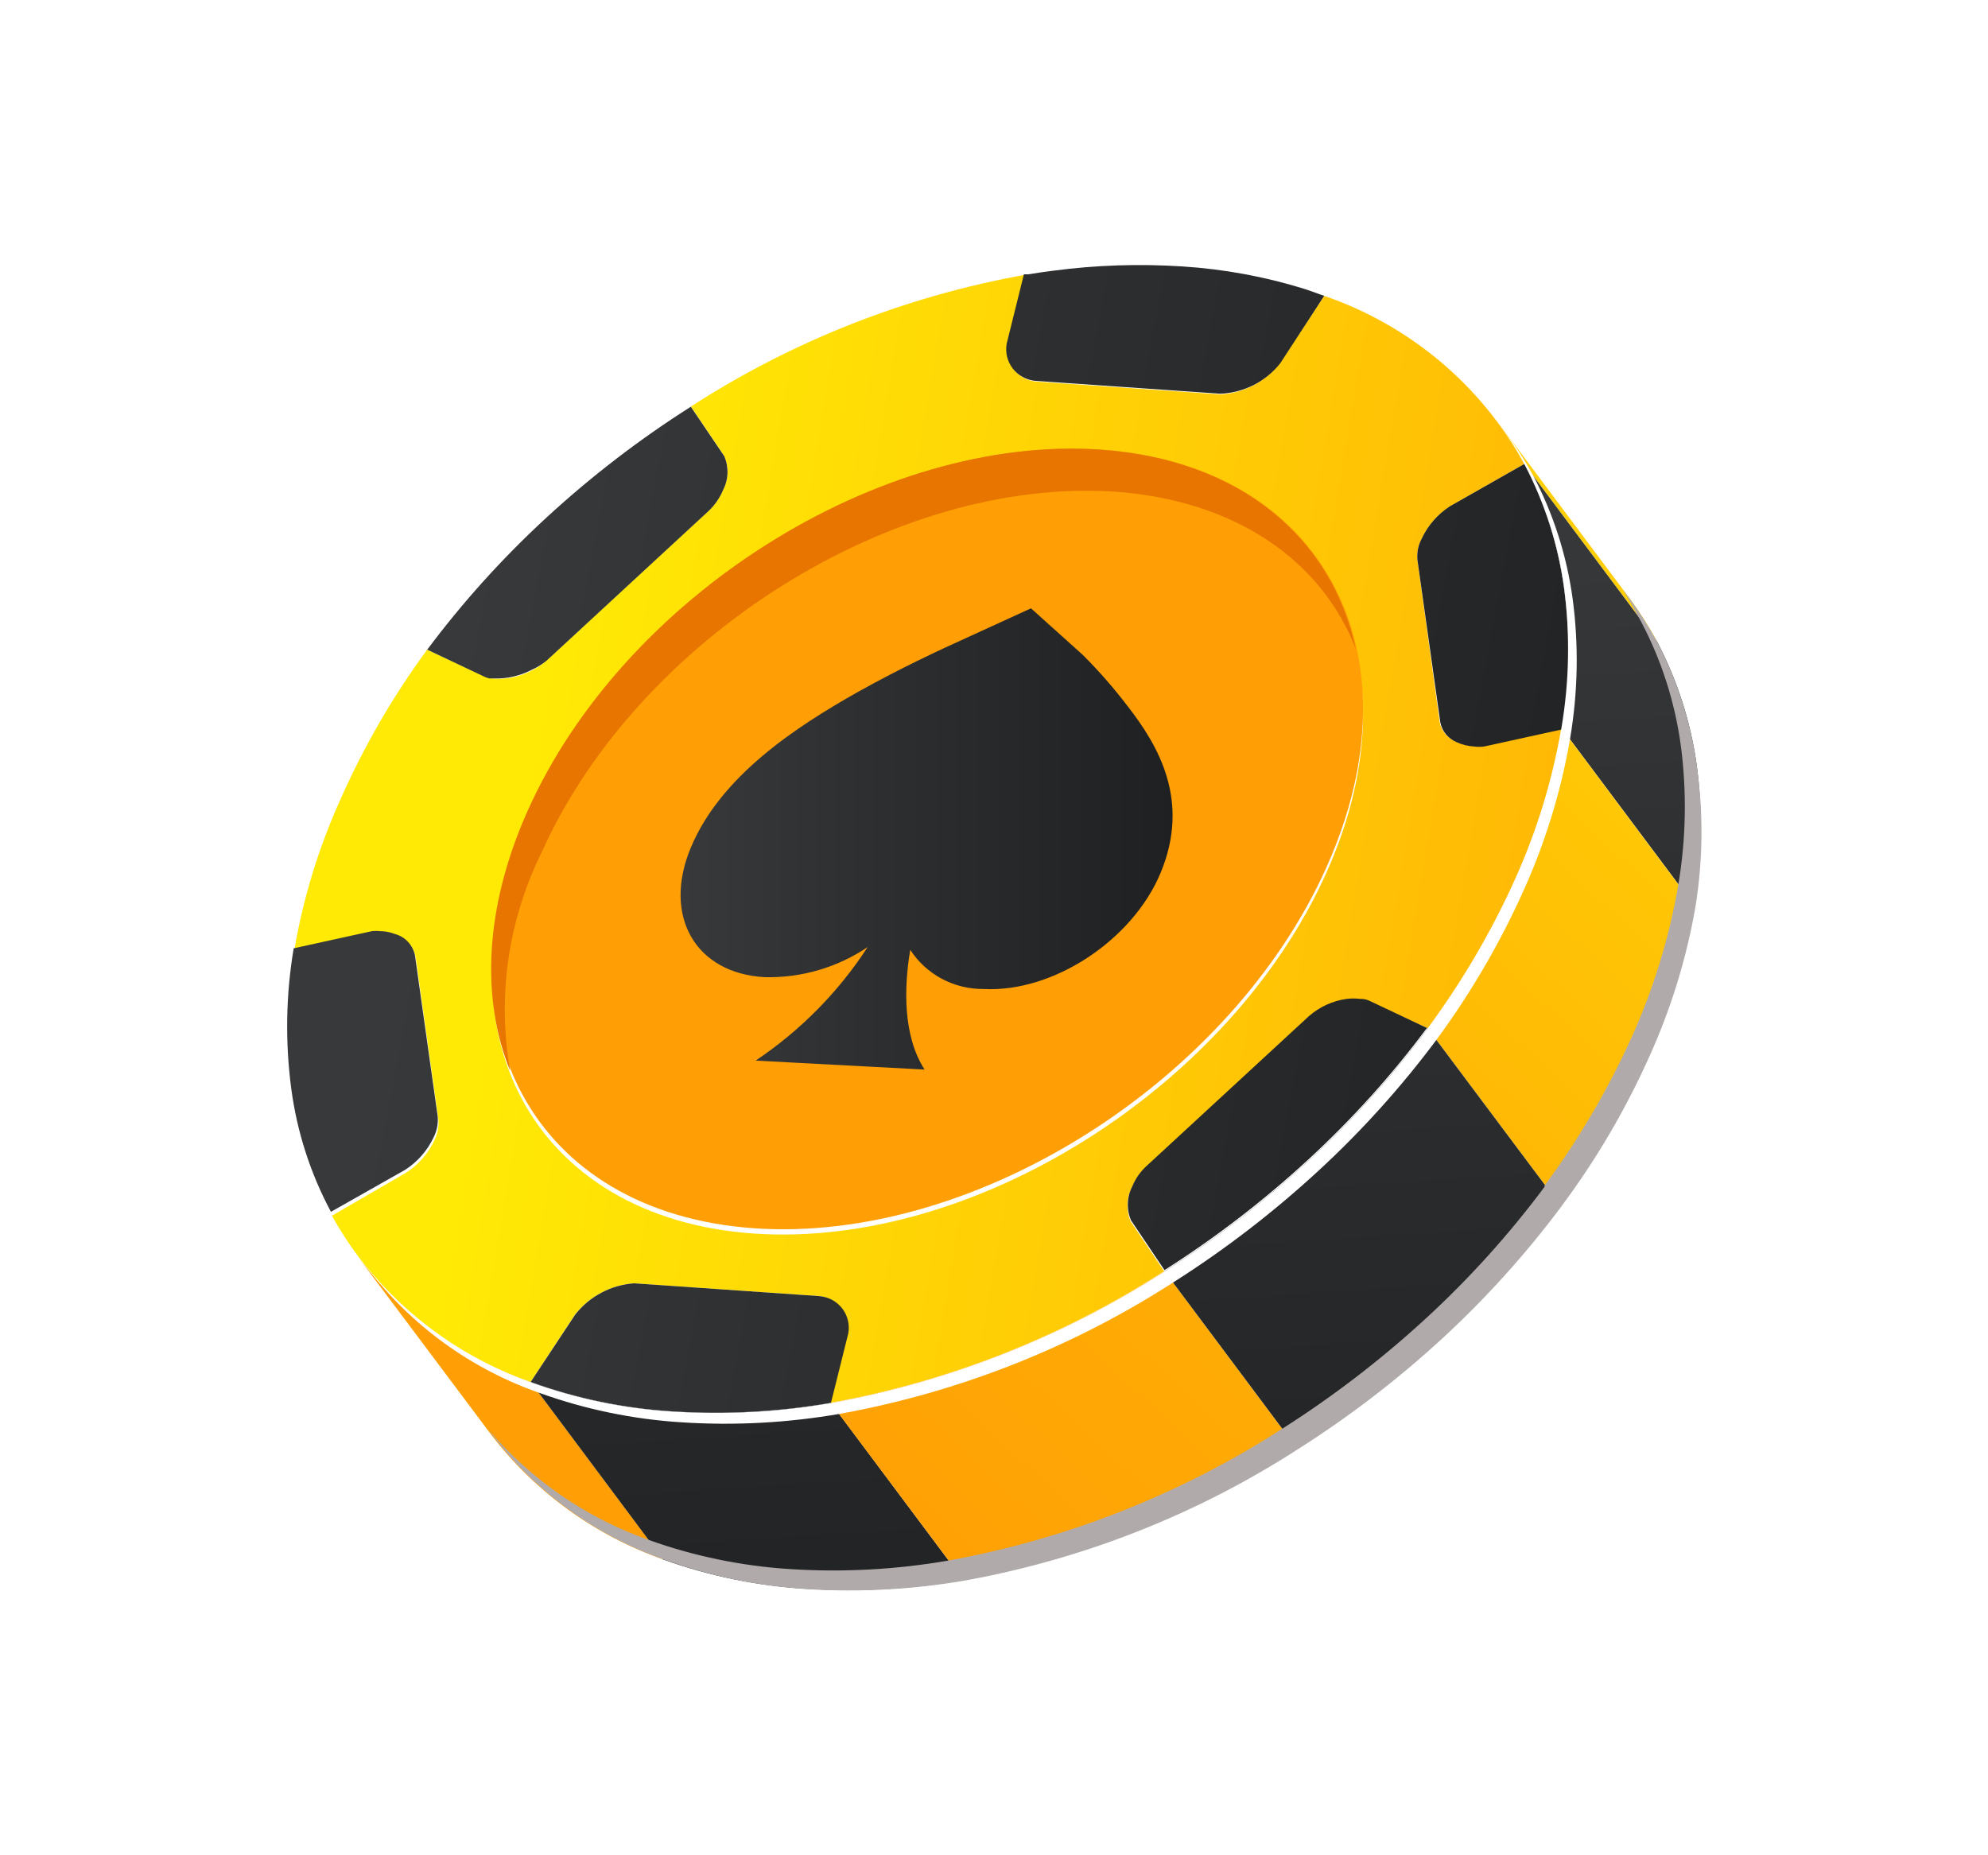
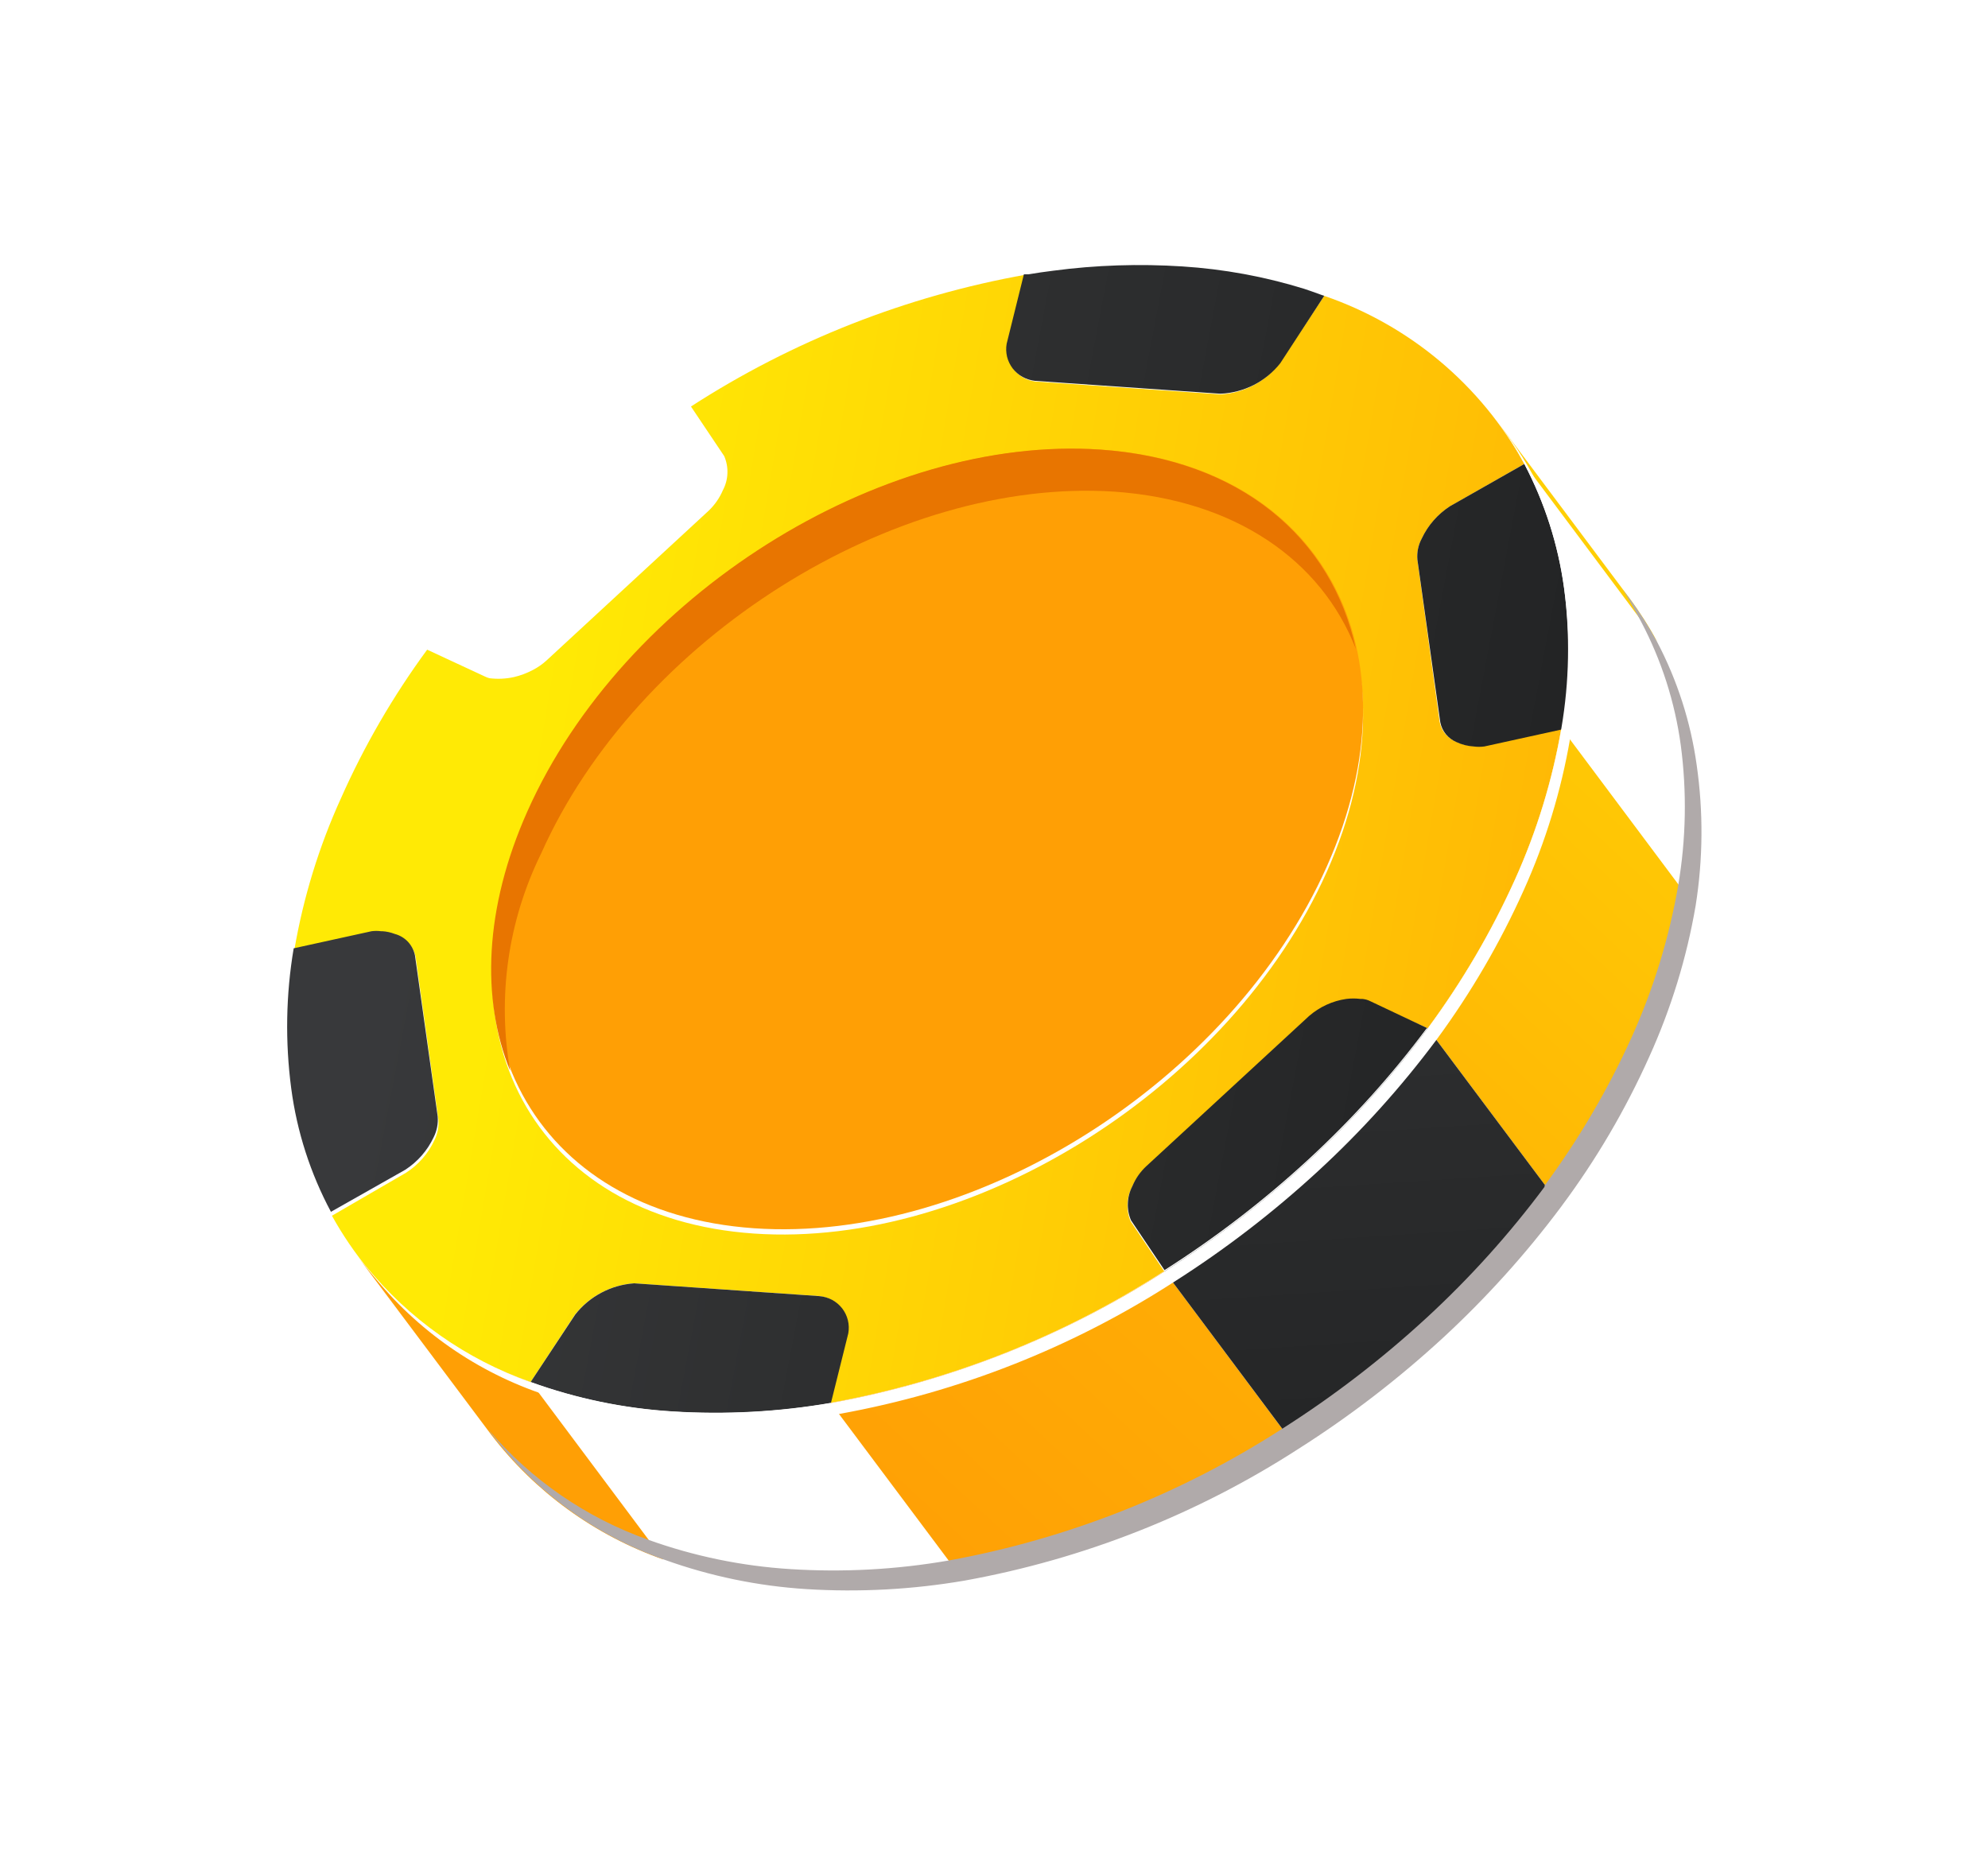
<svg xmlns="http://www.w3.org/2000/svg" width="30" height="28" viewBox="0 0 30 28" fill="none">
  <g filter="url(#filter0_d_16121_24535)">
    <path d="M22.586 6.349L24.588 9.026C24.744 9.235 24.884 9.455 25.007 9.684L23.003 7.002C22.881 6.775 22.742 6.556 22.586 6.349Z" fill="url(#paint0_linear_16121_24535)" />
    <path d="M7.412 21.652L5.405 18.973C6.067 19.841 6.973 20.497 8.008 20.857L10.01 23.536C8.978 23.173 8.074 22.518 7.412 21.652Z" fill="url(#paint1_linear_16121_24535)" />
-     <path d="M23.003 7.002L25.005 9.681C25.311 10.264 25.514 10.894 25.604 11.545C25.697 12.248 25.684 12.962 25.564 13.661L23.563 10.985C23.682 10.285 23.695 9.572 23.602 8.868C23.513 8.217 23.31 7.585 23.003 7.002Z" fill="url(#paint2_linear_16121_24535)" />
-     <path d="M12.538 21.172L14.537 23.848C13.748 23.985 12.945 24.028 12.145 23.977C11.415 23.932 10.695 23.783 10.008 23.536L8.008 20.857C8.696 21.106 9.417 21.256 10.148 21.301C10.947 21.351 11.749 21.308 12.538 21.172Z" fill="url(#paint3_linear_16121_24535)" />
    <path d="M22.388 11.258C22.335 11.265 22.281 11.265 22.227 11.258C22.137 11.252 22.048 11.23 21.967 11.191C21.905 11.165 21.85 11.125 21.808 11.073C21.766 11.021 21.737 10.96 21.725 10.894L21.389 8.448C21.38 8.339 21.402 8.229 21.454 8.133C21.547 7.933 21.695 7.763 21.881 7.642L23.003 7.002C22.35 5.813 21.273 4.908 19.983 4.465L19.311 5.482C19.206 5.619 19.072 5.733 18.918 5.814C18.765 5.895 18.595 5.942 18.421 5.952L15.625 5.758C15.56 5.75 15.496 5.73 15.439 5.697C15.382 5.664 15.332 5.619 15.293 5.567C15.254 5.514 15.226 5.454 15.211 5.39C15.196 5.326 15.194 5.26 15.206 5.196L15.482 4.145C13.68 4.467 11.961 5.143 10.427 6.135L10.929 6.884C10.964 6.966 10.981 7.055 10.977 7.144C10.974 7.233 10.95 7.321 10.908 7.4C10.859 7.515 10.786 7.62 10.695 7.707L8.245 9.97C8.183 10.026 8.114 10.074 8.04 10.112C7.951 10.159 7.856 10.195 7.758 10.218C7.637 10.245 7.512 10.251 7.389 10.236C7.366 10.231 7.344 10.223 7.324 10.213L6.446 9.805C5.933 10.504 5.496 11.256 5.145 12.048C4.813 12.778 4.577 13.546 4.442 14.335L5.619 14.077C5.672 14.071 5.726 14.071 5.78 14.077C5.844 14.082 5.907 14.095 5.967 14.118C6.043 14.139 6.112 14.18 6.166 14.236C6.22 14.293 6.256 14.364 6.272 14.441L6.616 16.898C6.624 17.006 6.603 17.115 6.553 17.213C6.46 17.412 6.312 17.581 6.126 17.7L5.009 18.348C5.661 19.524 6.73 20.418 8.008 20.857L8.677 19.84C8.784 19.704 8.918 19.591 9.072 19.51C9.225 19.428 9.394 19.38 9.568 19.368L12.364 19.561C12.43 19.568 12.494 19.588 12.553 19.62C12.611 19.653 12.662 19.697 12.702 19.75C12.742 19.802 12.771 19.863 12.786 19.927C12.801 19.992 12.803 20.059 12.79 20.124L12.53 21.172C14.325 20.847 16.038 20.172 17.567 19.184L17.062 18.433C17.027 18.351 17.011 18.262 17.014 18.173C17.018 18.084 17.041 17.996 17.083 17.917C17.131 17.801 17.204 17.697 17.297 17.613L19.749 15.349C19.907 15.211 20.102 15.121 20.311 15.091C20.392 15.08 20.475 15.08 20.556 15.091C20.595 15.095 20.633 15.105 20.668 15.122L21.545 15.52C22.062 14.82 22.504 14.068 22.862 13.277C23.192 12.547 23.427 11.778 23.562 10.99L22.388 11.258Z" fill="url(#paint4_linear_16121_24535)" />
    <path d="M23.563 10.987L25.564 13.664C25.429 14.453 25.193 15.221 24.862 15.95C24.506 16.743 24.064 17.495 23.544 18.193L21.545 15.52C22.063 14.82 22.504 14.068 22.862 13.277C23.192 12.546 23.427 11.777 23.563 10.987Z" fill="url(#paint5_linear_16121_24535)" />
    <path d="M17.573 19.184L19.572 21.861C18.044 22.849 16.332 23.524 14.537 23.848L12.535 21.172C14.331 20.847 16.043 20.172 17.573 19.184Z" fill="url(#paint6_linear_16121_24535)" />
-     <path d="M8.246 9.973L10.695 7.71C10.787 7.623 10.859 7.518 10.909 7.402C10.95 7.323 10.974 7.236 10.978 7.147C10.981 7.057 10.965 6.968 10.93 6.886L10.425 6.138C9.65 6.63 8.922 7.189 8.248 7.81C7.587 8.418 6.984 9.086 6.447 9.805L7.316 10.216C7.337 10.226 7.359 10.233 7.381 10.239H7.418H7.459C7.557 10.242 7.656 10.233 7.751 10.21C7.849 10.187 7.943 10.152 8.032 10.105C8.109 10.07 8.18 10.026 8.246 9.973Z" fill="url(#paint7_linear_16121_24535)" />
    <path d="M19.32 5.482L19.983 4.465L19.926 4.445C19.845 4.414 19.765 4.388 19.681 4.359C19.084 4.174 18.468 4.061 17.843 4.021C17.192 3.979 16.538 4 15.891 4.086C15.769 4.101 15.644 4.119 15.521 4.14H15.451L15.191 5.188C15.179 5.253 15.182 5.32 15.197 5.384C15.213 5.448 15.242 5.508 15.282 5.561C15.323 5.613 15.373 5.657 15.432 5.689C15.49 5.721 15.554 5.741 15.62 5.748L18.416 5.942C18.591 5.935 18.763 5.89 18.919 5.811C19.075 5.731 19.212 5.619 19.32 5.482Z" fill="url(#paint8_linear_16121_24535)" />
    <path d="M6.262 14.418C6.246 14.341 6.209 14.27 6.156 14.213C6.102 14.156 6.033 14.115 5.957 14.095C5.897 14.072 5.834 14.058 5.77 14.054H5.749C5.702 14.048 5.655 14.048 5.608 14.054L4.432 14.312C4.314 15.011 4.302 15.725 4.395 16.428C4.481 17.079 4.684 17.709 4.994 18.289L6.116 17.654C6.301 17.534 6.449 17.365 6.543 17.166C6.592 17.069 6.614 16.96 6.605 16.851L6.262 14.418Z" fill="url(#paint9_linear_16121_24535)" />
    <path d="M23.602 8.871C23.513 8.218 23.31 7.586 23.003 7.002L21.881 7.64C21.695 7.761 21.547 7.93 21.454 8.13C21.402 8.227 21.38 8.336 21.389 8.445L21.735 10.902C21.748 10.968 21.777 11.029 21.819 11.081C21.861 11.132 21.916 11.173 21.977 11.199C22.059 11.238 22.147 11.26 22.238 11.266C22.291 11.273 22.346 11.273 22.399 11.266L23.573 11.008C23.691 10.301 23.701 9.581 23.602 8.871Z" fill="url(#paint10_linear_16121_24535)" />
    <path d="M12.361 19.561L9.57 19.368C9.397 19.38 9.228 19.428 9.074 19.51C8.921 19.591 8.786 19.704 8.68 19.84L8.008 20.857C8.696 21.106 9.417 21.256 10.148 21.301C10.948 21.351 11.751 21.308 12.54 21.172L12.801 20.124C12.813 20.058 12.811 19.99 12.795 19.925C12.779 19.859 12.749 19.798 12.708 19.745C12.666 19.692 12.614 19.648 12.554 19.616C12.494 19.585 12.428 19.566 12.361 19.561Z" fill="url(#paint11_linear_16121_24535)" />
    <path d="M20.561 15.076H20.53C20.459 15.067 20.387 15.067 20.316 15.076C20.108 15.106 19.913 15.196 19.754 15.334L17.302 17.597C17.209 17.682 17.136 17.786 17.088 17.902C17.047 17.981 17.023 18.068 17.02 18.158C17.016 18.247 17.032 18.336 17.068 18.418L17.573 19.169C18.346 18.677 19.074 18.117 19.746 17.497C20.401 16.893 20.998 16.232 21.529 15.52H21.545L20.676 15.109C20.64 15.091 20.601 15.08 20.561 15.076Z" fill="url(#paint12_linear_16121_24535)" />
    <path d="M21.545 15.52L23.547 18.196L23.534 18.214C23.002 18.926 22.405 19.588 21.751 20.191C21.077 20.812 20.349 21.372 19.575 21.864L17.575 19.187C18.349 18.695 19.076 18.135 19.749 17.515C20.403 16.912 21 16.25 21.532 15.538L21.545 15.52Z" fill="url(#paint13_linear_16121_24535)" />
    <g style="mix-blend-mode:overlay">
      <path d="M16.62 6.868C13.29 6.638 9.419 9.083 7.972 12.327C6.525 15.571 8.05 18.387 11.377 18.617C14.704 18.846 18.575 16.402 20.022 13.158C21.47 9.914 19.947 7.098 16.62 6.868Z" fill="white" />
    </g>
    <path d="M16.62 6.786C13.29 6.556 9.419 9 7.972 12.244C6.525 15.489 8.05 18.304 11.377 18.537C14.704 18.769 18.575 16.322 20.022 13.078C21.47 9.834 19.947 7.018 16.62 6.786Z" fill="#FF9F05" />
-     <path d="M16.339 9.883L15.558 9.181L14.256 9.777C14.191 9.808 13.603 10.076 12.955 10.438C12.012 10.969 10.872 11.713 10.422 12.799C9.995 13.832 10.5 14.694 11.546 14.748C12.097 14.759 12.637 14.601 13.093 14.294C12.652 14.972 12.077 15.555 11.403 16.007L13.952 16.142C13.621 15.625 13.642 14.895 13.736 14.335C13.855 14.518 14.019 14.668 14.212 14.772C14.406 14.875 14.622 14.928 14.842 14.926C15.883 14.983 17.086 14.198 17.513 13.176C17.966 12.089 17.487 11.261 17.016 10.657C16.808 10.384 16.582 10.125 16.339 9.883Z" fill="url(#paint14_linear_16121_24535)" />
    <path d="M8.167 12.879C9.615 9.635 13.486 7.201 16.815 7.42C18.637 7.547 19.939 8.453 20.46 9.792C20.098 8.117 18.716 6.933 16.607 6.786C13.277 6.556 9.406 9 7.959 12.244C7.308 13.703 7.259 15.083 7.699 16.162C7.502 15.046 7.666 13.897 8.167 12.879Z" fill="#E87500" />
    <g style="mix-blend-mode:multiply">
      <path d="M25.604 11.547C25.514 10.897 25.311 10.266 25.005 9.684C24.881 9.455 24.741 9.235 24.586 9.026L24.489 8.897C24.588 9.057 24.685 9.23 24.765 9.382C25.073 9.965 25.275 10.596 25.364 11.248C25.457 11.951 25.444 12.663 25.325 13.362C25.189 14.15 24.954 14.918 24.625 15.649C24.267 16.441 23.825 17.194 23.308 17.894V17.912C22.777 18.625 22.181 19.287 21.527 19.889C20.853 20.51 20.125 21.07 19.351 21.562C17.821 22.549 16.109 23.226 14.313 23.552C13.525 23.689 12.723 23.732 11.924 23.681C11.193 23.635 10.472 23.486 9.784 23.239C8.845 22.906 8.013 22.333 7.371 21.577C7.389 21.603 7.41 21.629 7.428 21.657C8.091 22.524 8.996 23.179 10.031 23.541C10.719 23.788 11.438 23.937 12.168 23.983C12.968 24.033 13.771 23.99 14.561 23.854C16.355 23.529 18.067 22.854 19.595 21.866C20.37 21.374 21.098 20.814 21.772 20.194C22.426 19.59 23.023 18.929 23.555 18.217L23.568 18.199C24.088 17.501 24.529 16.748 24.885 15.956C25.216 15.226 25.453 14.458 25.588 13.669C25.7 12.966 25.705 12.251 25.604 11.547Z" fill="#B0AAAA" />
    </g>
    <g style="mix-blend-mode:overlay">
      <path d="M22.993 13.437C23.322 12.707 23.558 11.938 23.693 11.15C23.812 10.451 23.826 9.739 23.732 9.036C23.643 8.384 23.441 7.753 23.133 7.17C23.036 6.992 22.928 6.819 22.811 6.654L22.587 6.349C22.742 6.556 22.881 6.775 23.003 7.002C23.31 7.585 23.513 8.217 23.602 8.868C23.695 9.572 23.682 10.285 23.563 10.985C23.427 11.773 23.192 12.541 22.863 13.271C22.505 14.065 22.063 14.818 21.545 15.52L21.532 15.538C21.001 16.25 20.404 16.912 19.749 17.515C19.076 18.135 18.349 18.695 17.576 19.187C16.046 20.172 14.335 20.848 12.541 21.174C11.751 21.311 10.948 21.354 10.149 21.303C9.417 21.258 8.697 21.109 8.009 20.86C7.032 20.514 6.171 19.908 5.52 19.107L5.546 19.141C6.208 20.009 7.113 20.664 8.149 21.025C8.838 21.272 9.558 21.421 10.289 21.466C11.088 21.518 11.89 21.474 12.679 21.337C14.474 21.011 16.187 20.335 17.716 19.347C18.49 18.855 19.217 18.295 19.89 17.675C20.545 17.072 21.142 16.41 21.673 15.698L21.686 15.68C22.2 14.98 22.638 14.228 22.993 13.437Z" fill="white" />
    </g>
  </g>
  <defs>
    <filter id="filter0_d_16121_24535" x="0.333" y="0" width="29.343" height="28.003" filterUnits="userSpaceOnUse" color-interpolation-filters="sRGB">
      <feFlood flood-opacity="0" result="BackgroundImageFix" />
      <feColorMatrix in="SourceAlpha" type="matrix" values="0 0 0 0 0 0 0 0 0 0 0 0 0 0 0 0 0 0 127 0" result="hardAlpha" />
      <feOffset />
      <feGaussianBlur stdDeviation="2" />
      <feComposite in2="hardAlpha" operator="out" />
      <feColorMatrix type="matrix" values="0 0 0 0 1 0 0 0 0 1 0 0 0 0 1 0 0 0 1 0" />
      <feBlend mode="normal" in2="BackgroundImageFix" result="effect1_dropShadow_16121_24535" />
      <feBlend mode="normal" in="SourceGraphic" in2="effect1_dropShadow_16121_24535" result="shape" />
    </filter>
    <linearGradient id="paint0_linear_16121_24535" x1="30.076" y1="1.363" x2="11.161" y2="21.742" gradientUnits="userSpaceOnUse">
      <stop stop-color="#FFEA05" />
      <stop offset="0.19" stop-color="#FFDA05" />
      <stop offset="0.72" stop-color="#FFAF05" />
      <stop offset="1" stop-color="#FF9F05" />
    </linearGradient>
    <linearGradient id="paint1_linear_16121_24535" x1="28.168" y1="-0.413" x2="9.25" y2="19.968" gradientUnits="userSpaceOnUse">
      <stop stop-color="#FFEA05" />
      <stop offset="0.19" stop-color="#FFDA05" />
      <stop offset="0.72" stop-color="#FFAF05" />
      <stop offset="1" stop-color="#FF9F05" />
    </linearGradient>
    <linearGradient id="paint2_linear_16121_24535" x1="24.164" y1="7.064" x2="25.4" y2="25.863" gradientUnits="userSpaceOnUse">
      <stop stop-color="#38393B" />
      <stop offset="0.33" stop-color="#2F3031" />
      <stop offset="1" stop-color="#1F2021" />
    </linearGradient>
    <linearGradient id="paint3_linear_16121_24535" x1="10.309" y1="7.975" x2="11.548" y2="26.777" gradientUnits="userSpaceOnUse">
      <stop stop-color="#38393B" />
      <stop offset="0.33" stop-color="#2F3031" />
      <stop offset="1" stop-color="#1F2021" />
    </linearGradient>
    <linearGradient id="paint4_linear_16121_24535" x1="7.938" y1="11.653" x2="33.263" y2="15.939" gradientUnits="userSpaceOnUse">
      <stop stop-color="#FFEA05" />
      <stop offset="0.19" stop-color="#FFDA05" />
      <stop offset="0.72" stop-color="#FFAF05" />
      <stop offset="1" stop-color="#FF9F05" />
    </linearGradient>
    <linearGradient id="paint5_linear_16121_24535" x1="33.257" y1="4.315" x2="14.342" y2="24.694" gradientUnits="userSpaceOnUse">
      <stop stop-color="#FFEA05" />
      <stop offset="0.19" stop-color="#FFDA05" />
      <stop offset="0.72" stop-color="#FFAF05" />
      <stop offset="1" stop-color="#FF9F05" />
    </linearGradient>
    <linearGradient id="paint6_linear_16121_24535" x1="32.747" y1="3.841" x2="13.829" y2="24.219" gradientUnits="userSpaceOnUse">
      <stop stop-color="#FFEA05" />
      <stop offset="0.19" stop-color="#FFDA05" />
      <stop offset="0.72" stop-color="#FFAF05" />
      <stop offset="1" stop-color="#FF9F05" />
    </linearGradient>
    <linearGradient id="paint7_linear_16121_24535" x1="7.165" y1="7.864" x2="26.808" y2="11.58" gradientUnits="userSpaceOnUse">
      <stop stop-color="#38393B" />
      <stop offset="0.33" stop-color="#2F3031" />
      <stop offset="1" stop-color="#1F2021" />
    </linearGradient>
    <linearGradient id="paint8_linear_16121_24535" x1="8.04" y1="3.244" x2="27.685" y2="6.96" gradientUnits="userSpaceOnUse">
      <stop stop-color="#38393B" />
      <stop offset="0.33" stop-color="#2F3031" />
      <stop offset="1" stop-color="#1F2021" />
    </linearGradient>
    <linearGradient id="paint9_linear_16121_24535" x1="5.585" y1="16.219" x2="25.23" y2="19.937" gradientUnits="userSpaceOnUse">
      <stop stop-color="#38393B" />
      <stop offset="0.33" stop-color="#2F3031" />
      <stop offset="1" stop-color="#1F2021" />
    </linearGradient>
    <linearGradient id="paint10_linear_16121_24535" x1="7.459" y1="6.321" x2="27.102" y2="10.037" gradientUnits="userSpaceOnUse">
      <stop stop-color="#38393B" />
      <stop offset="0.33" stop-color="#2F3031" />
      <stop offset="1" stop-color="#1F2021" />
    </linearGradient>
    <linearGradient id="paint11_linear_16121_24535" x1="5.002" y1="19.296" x2="24.644" y2="23.014" gradientUnits="userSpaceOnUse">
      <stop stop-color="#38393B" />
      <stop offset="0.33" stop-color="#2F3031" />
      <stop offset="1" stop-color="#1F2021" />
    </linearGradient>
    <linearGradient id="paint12_linear_16121_24535" x1="5.876" y1="14.676" x2="25.519" y2="18.394" gradientUnits="userSpaceOnUse">
      <stop stop-color="#38393B" />
      <stop offset="0.33" stop-color="#2F3031" />
      <stop offset="1" stop-color="#1F2021" />
    </linearGradient>
    <linearGradient id="paint13_linear_16121_24535" x1="19.798" y1="7.351" x2="21.034" y2="26.152" gradientUnits="userSpaceOnUse">
      <stop stop-color="#38393B" />
      <stop offset="0.33" stop-color="#2F3031" />
      <stop offset="1" stop-color="#1F2021" />
    </linearGradient>
    <linearGradient id="paint14_linear_16121_24535" x1="10.284" y1="12.66" x2="17.711" y2="12.66" gradientUnits="userSpaceOnUse">
      <stop stop-color="#38393B" />
      <stop offset="0.33" stop-color="#2F3031" />
      <stop offset="1" stop-color="#1F2021" />
    </linearGradient>
  </defs>
</svg>